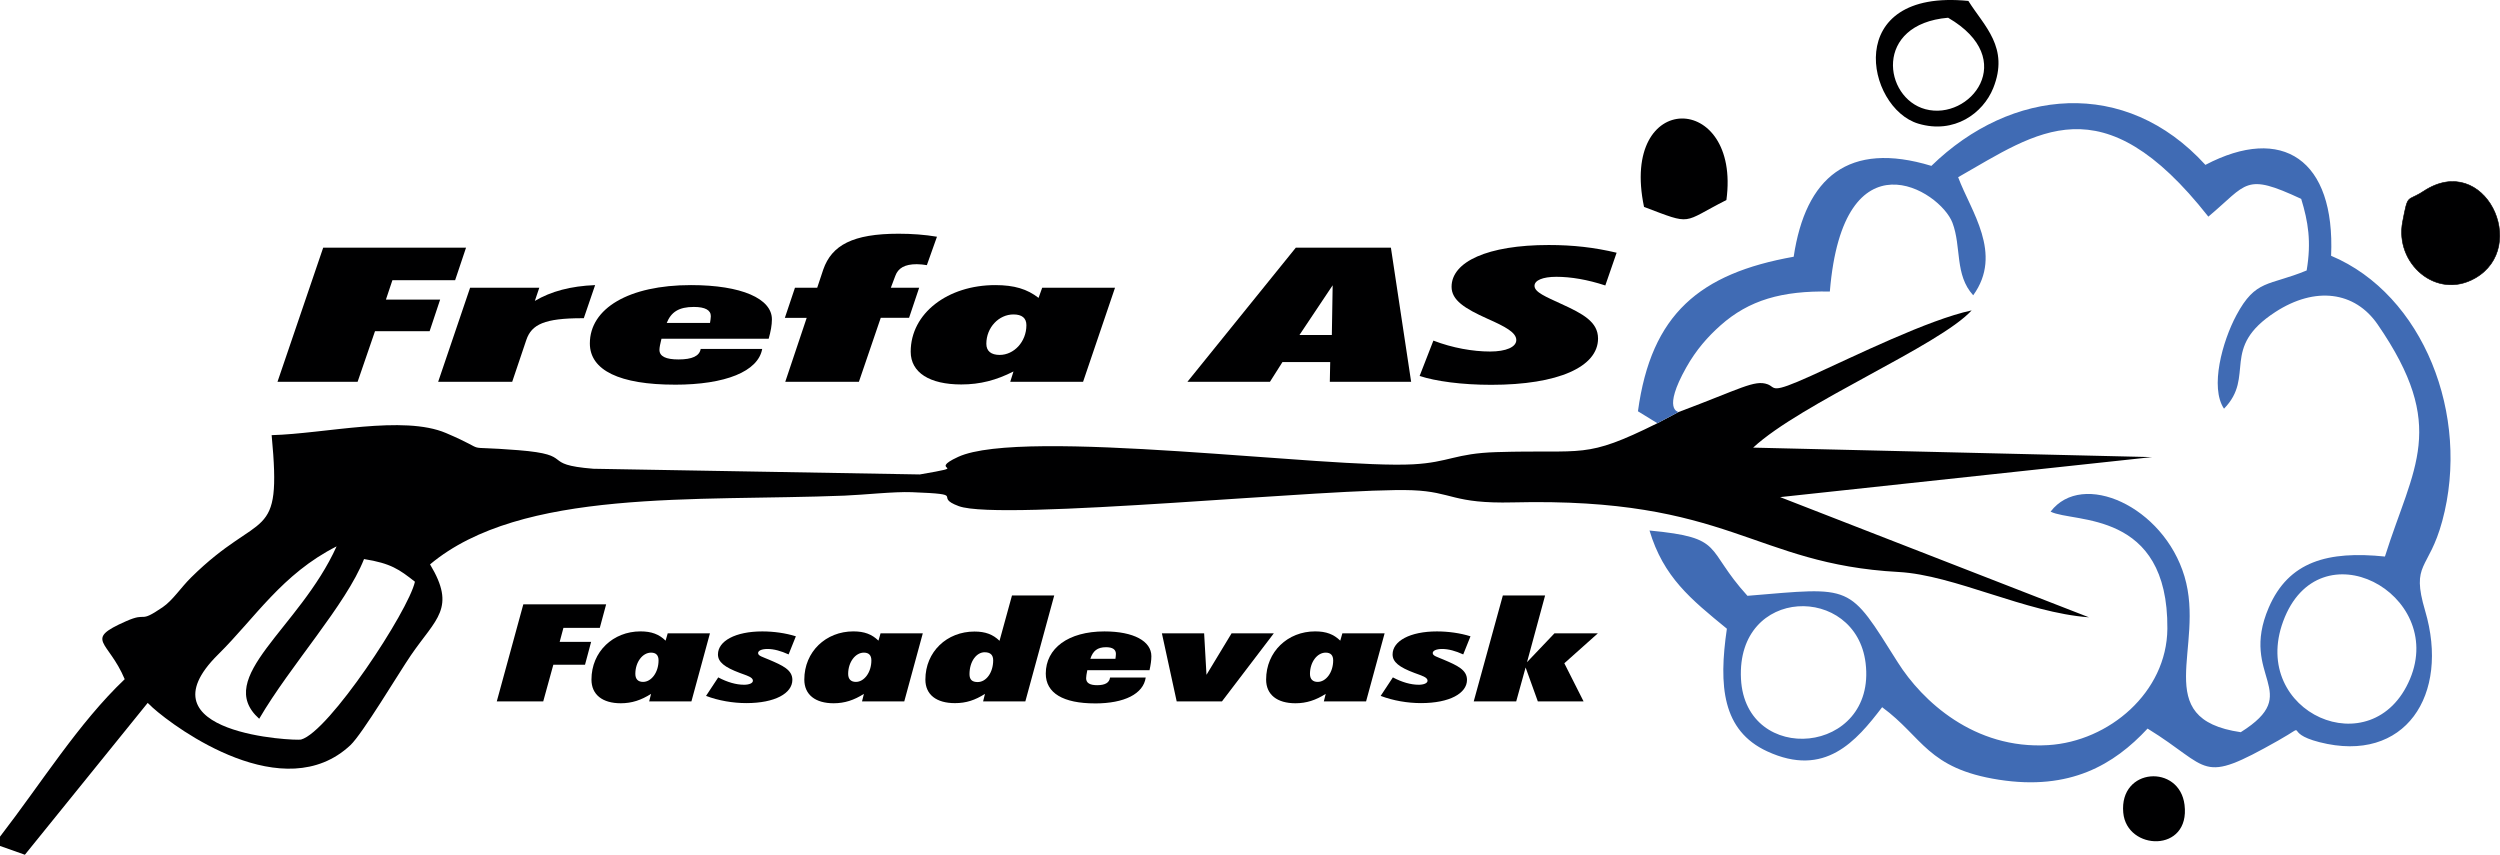
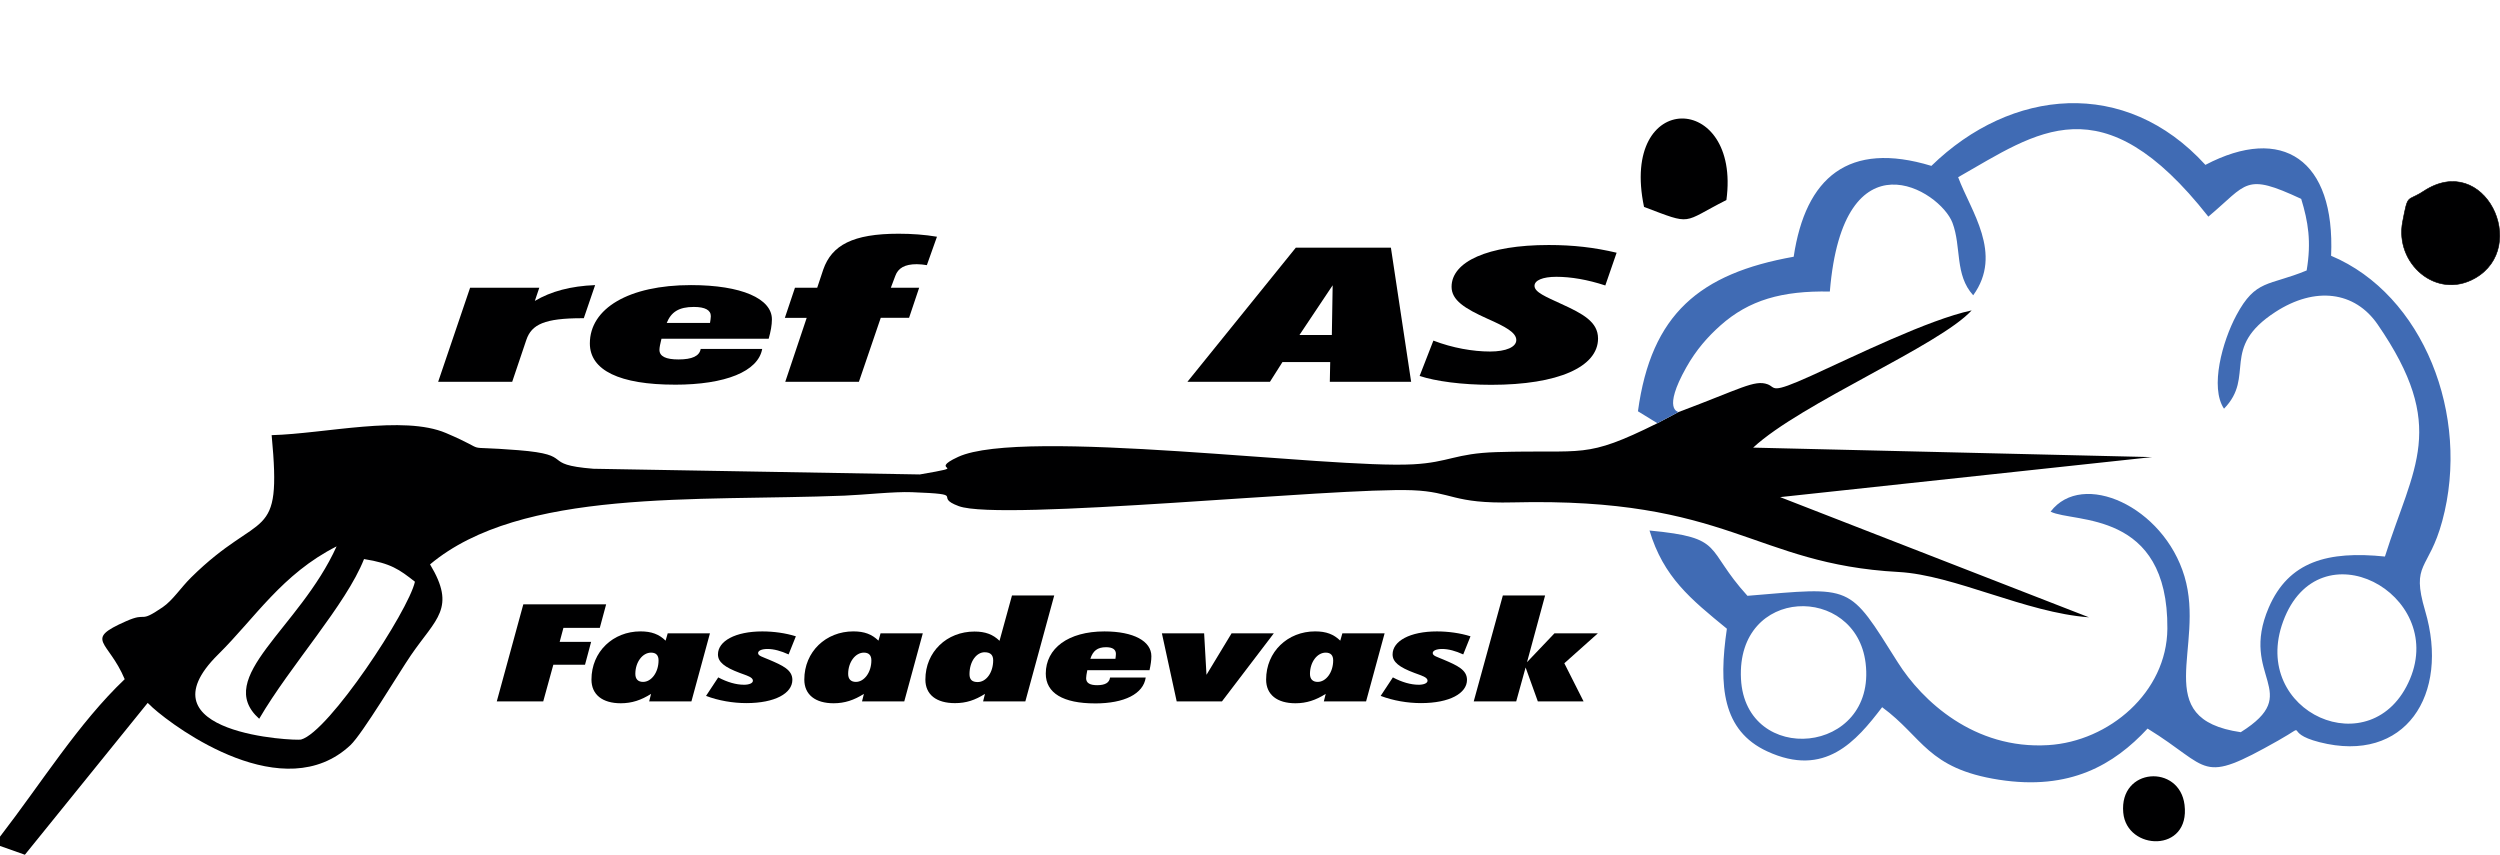
<svg xmlns="http://www.w3.org/2000/svg" id="Layer_2" viewBox="0 0 949.85 324.73">
  <defs>
    <style>
      .cls-1 {
        fill: #406bb4;
      }

      .cls-1, .cls-2 {
        fill-rule: evenodd;
      }

      .cls-3, .cls-2 {
        fill: #000001;
      }

      .cls-4 {
        fill: none;
        stroke: #000001;
        stroke-miterlimit: 22.93;
        stroke-width: .22px;
      }
    </style>
  </defs>
  <g id="Layer_1-2" data-name="Layer_1">
    <g>
      <path class="cls-2" d="M637.72,156.55l-8.04,4.27c-27.85,13.79-27.27,9.91-61.19,10.96-15.67.49-17.89,3.88-31.56,4.63-32.01,1.76-148.43-14.07-172.87-2.83-12.55,5.77,6.1,3.1-14.58,6.68l-124.03-2.16c-20.74-1.66-6.16-5.27-28.5-7.06-23.86-1.91-9.15,1.31-27.49-6.51-16.28-6.94-45.94.25-66.25.8,3.96,41.96-3.79,27.58-30.65,54.12-3.85,3.81-6.93,8.64-10.75,11.25-9.46,6.47-5.4,1.55-13.95,5.34-16.2,7.17-6.75,7.1-.48,22.01-17.58,16.72-31.45,39.18-47.39,59.84v3.51l9.46,3.35,46.66-57.69c.66.55,1.44,1.38,1.87,1.77,9.12,8.19,49.93,37.89,75.14,14.3,4.59-4.3,18.48-27.58,23.01-34.19,9.57-13.97,17.3-17.85,7.26-34.51,34.65-29,101.19-23.88,157.43-26.12,7.39-.29,18.84-1.58,25.65-1.31,21.89.84,7.56,1.52,17.8,5.3,15.94,5.89,143.25-7.18,172.33-6.04,15.45.61,15.13,5.18,38.28,4.62,82.46-2.01,90.99,23.41,146.47,26.44,21.13,1.15,48.38,15.48,72.32,17.22l-117.33-45.67,141.27-15.2-151.52-3.6c18.19-16.87,70.76-38.76,83.02-52.14-16.39,3.49-44.58,17.41-60.89,24.8-15.99,7.24-13.34,4.48-16.65,3.27-4.95-1.81-10.23,1.72-33.88,10.57M98.48,273.09c11.97-20.49,32.95-43.28,39.83-60.68,10.25,1.63,13.42,3.97,19.34,8.61-2.48,11.15-32.69,57.09-43.28,59.97-1.99.54-62.11-2.07-31.49-32.33,14.11-13.95,24.26-30.56,45.01-41.07-14.1,31.25-46.93,49.82-29.41,65.5Z" />
      <path class="cls-1" d="M629.68,160.82l8.04-4.27c-.04-.12-6.15-.72,2.94-16.91,3.81-6.79,8.23-11.72,12.94-15.93,10.93-9.75,23.5-13.29,41.63-12.94,5.06-61.13,41.91-38.5,46.59-26.12,3.46,9.14.79,19.78,7.88,27.54,11.48-15.87-.97-32.03-5.72-44.86,30.07-17.09,54.54-36.54,95.06,14.98,15-12.55,13.67-16.83,35.28-6.75,2.63,8.62,3.92,16.22,2.07,27.2-14.5,5.99-19.31,3.23-26.69,16.99-5.35,9.97-10.13,27.46-4.71,35.53,12.1-12.41-1.69-22.99,19.51-36.74,15.12-9.81,30.18-7.89,38.86,4.72,26.93,39.13,13.57,53.89,2.77,88.19-21.66-2.23-36.57,1.82-44.14,19.39-11.44,26.55,13.71,32.08-10.64,47.35-35.03-5.1-13.29-32.12-21.38-59.2-7.96-26.65-38.82-40.45-50.87-24.6,8.7,4.39,44.75-.9,44.37,44.51-.21,24.12-22.14,42.79-45.29,44.2-28.12,1.71-47.91-16.84-57.1-31.39-19.02-30.14-16.69-28.7-57.15-25.34-16.57-18.21-8.19-22.05-37.22-24.81,5.31,17.7,15.63,26.05,29.4,37.31-3.18,21.72-1.77,38.69,15.3,46.59,21.95,10.15,33.86-3.9,43.69-16.77,15.49,11.36,17.14,23.3,44.33,27.55,27.01,4.22,43.74-5.67,56.52-19.43,24.54,15.11,19.39,21.63,49.56,4.59,12.7-7.17,1.08-3.17,15.75.58,32.59,8.33,49.59-17.99,40.14-49.94-5.45-18.44,1.36-15.08,6.51-34.08,10.89-40.17-7.25-86.08-42.23-100.78,1.61-36.69-18.56-49.86-47.76-34.54-30.47-33.45-73.81-29.13-104.11.38-31.5-9.58-47.81,4.39-52.32,34.52-35.63,6.38-54.13,21.66-59.17,58.72l7.37,4.53ZM915.67,257.94c-14.12,33.55-60.98,12.8-48.21-21.86,13.51-36.66,61.87-10.62,48.21,21.86ZM661.47,257.94c-1.81-35.39,43.69-36.11,47.35-6.01,4.24,34.98-45.64,39.32-47.35,6.01Z" />
-       <path class="cls-2" d="M920.85,72.63c-6.46,4.25-5.85.5-8,11.64-3.05,15.78,12.76,29.75,27.45,21.45,20.98-11.84,3.68-48.3-19.45-33.09Z" />
+       <path class="cls-2" d="M920.85,72.63c-6.46,4.25-5.85.5-8,11.64-3.05,15.78,12.76,29.75,27.45,21.45,20.98-11.84,3.68-48.3-19.45-33.09" />
      <path class="cls-4" d="M920.85,72.63c-6.46,4.25-5.85.5-8,11.64-3.05,15.78,12.76,29.75,27.45,21.45,20.98-11.84,3.68-48.3-19.45-33.09Z" />
      <path class="cls-2" d="M624.63,78.61c18.78,7.13,14.11,6.08,31.3-2.61,5.57-41.29-40.68-42.17-31.3,2.61" />
-       <path class="cls-2" d="M747.86.35c-48.1-4.8-38.93,40.69-19.01,46.63,13.68,4.08,24.61-3.98,28.44-13.47,6.24-15.47-3.43-23.58-9.43-33.16M740.16,6.74c27.2,15.78,8.31,39.3-8.63,34.75-15.89-4.27-19.7-32.33,8.63-34.75Z" />
      <path class="cls-2" d="M806.71,308.77c1.32,14.53,25.55,15.39,23.28-2.99-1.92-15.55-24.85-14.2-23.28,2.99" />
      <g>
-         <path class="cls-3" d="M122.81,94.09h54.26l-4.15,12.37h-23.83l-2.46,7.36h20.6l-4,12.01h-20.75l-6.61,19.23h-30.44l17.37-50.98Z" />
        <path class="cls-3" d="M178.61,109.32h26.29l-1.69,5.01c6.15-3.65,13.68-5.65,22.9-6.01l-4.3,12.58h-.62c-14.3,0-19.21,2.36-21.21,8.22l-5.38,15.95h-28.13l12.14-35.75Z" />
        <path class="cls-3" d="M256.39,146.15c-20.91,0-32.28-5.43-32.28-15.66,0-13.3,14.76-22.17,38.43-22.17,19.21,0,30.74,5.15,30.74,13.01,0,2.22-.46,4.65-1.23,7.37h-40.73c-.46,1.86-.77,3.29-.77,4.22,0,2.5,2.46,3.65,7.22,3.65,5.23,0,7.99-1.29,8.45-4h23.37c-1.54,8.58-13.99,13.59-33.2,13.59ZM269.76,122.69c.15-.93.31-1.86.31-2.57,0-2.29-2.15-3.5-6.46-3.5-5.69,0-8.61,1.93-10.3,6.08h16.45Z" />
        <path class="cls-3" d="M306.5,120.76h-8.3l3.84-11.44h8.45l2.31-6.94c3.23-9.22,11.22-13.58,28.59-13.58,5.07,0,9.99.36,14.6,1.14l-3.84,10.8c-1.38-.21-2.46-.36-3.84-.36-4.61,0-7.07,1.5-8.15,4.43l-1.69,4.5h10.76l-3.84,11.44h-10.76l-8.3,24.31h-27.98l8.15-24.31Z" />
-         <path class="cls-3" d="M385.05,141.14c-6.46,3.29-12.6,4.93-19.83,4.93-11.99,0-19.21-4.5-19.21-12.44,0-14.66,14.14-25.31,32.13-25.31,7.22,0,12.14,1.5,16.45,4.86l1.38-3.86h27.67l-12.14,35.75h-27.67l1.23-3.93ZM374.75,130.63c0,2.79,1.84,4.22,5.07,4.22,5.38,0,10.15-4.93,10.15-11.3,0-2.72-1.69-4.08-4.92-4.08-5.53,0-10.3,4.93-10.3,11.16Z" />
        <path class="cls-3" d="M492.34,94.09h36.12l7.69,50.98h-30.9l.15-7.51h-18.14l-4.76,7.51h-31.36l41.2-50.98ZM506.02,127.27l.31-18.88-12.61,18.88h12.3Z" />
      </g>
      <path class="cls-3" d="M566.11,133.56c6.15,0,9.99-1.72,9.99-4.36,0-2.86-4.15-5.08-10.91-8.08-8.76-3.93-13.68-7.08-13.68-12.16,0-9.51,13.68-15.87,36.89-15.87,9.38,0,17.37.93,25.82,2.93l-4.3,12.44c-6.76-2.22-13.07-3.29-18.6-3.29-5.23,0-8.3,1.36-8.3,3.43,0,2.43,4.3,4.15,10.15,6.86,8.15,3.72,13.99,6.79,13.99,13.16,0,10.73-15.06,17.59-40.58,17.59-11.22,0-21.06-1.36-27.21-3.36l5.23-13.44c7.22,2.79,15.06,4.15,21.52,4.15Z" />
      <path class="cls-3" d="M198.83,229.6h31.47l-2.41,8.95h-13.82l-1.43,5.33h11.95l-2.32,8.69h-12.04l-3.83,13.91h-17.65l10.08-36.87Z" />
      <g>
        <path class="cls-3" d="M247.36,263.63c-3.75,2.38-7.31,3.57-11.5,3.57-6.95,0-11.14-3.26-11.14-9,0-10.6,8.2-18.31,18.63-18.31,4.19,0,7.04,1.09,9.54,3.52l.8-2.79h16.05l-7.04,25.86h-16.05l.71-2.84ZM241.39,256.03c0,2.02,1.07,3.05,2.94,3.05,3.12,0,5.88-3.57,5.88-8.17,0-1.96-.98-2.95-2.85-2.95-3.21,0-5.97,3.57-5.97,8.07Z" />
        <path class="cls-3" d="M282.58,260.17c2.14,0,3.48-.62,3.48-1.55,0-1.34-2.23-1.91-4.99-2.95-5.8-2.17-8.29-4.14-8.29-7.03,0-5.07,6.6-8.74,16.85-8.74,4.28,0,8.83.62,12.75,1.86l-2.76,6.88c-2.94-1.34-5.62-2.07-8.02-2.07-2.23,0-3.57.67-3.57,1.55,0,1.09,1.69,1.45,4.19,2.53,5.08,2.17,8.83,3.83,8.83,7.65,0,5.12-6.6,8.84-17.47,8.84-5.08,0-10.61-.93-15.33-2.74l4.64-7.03c3.48,1.86,6.87,2.79,9.72,2.79Z" />
        <path class="cls-3" d="M328.23,263.63c-3.75,2.38-7.31,3.57-11.5,3.57-6.95,0-11.14-3.26-11.14-9,0-10.6,8.2-18.31,18.63-18.31,4.19,0,7.04,1.09,9.54,3.52l.8-2.79h16.05l-7.04,25.86h-16.05l.71-2.84ZM322.25,256.03c0,2.02,1.07,3.05,2.94,3.05,3.12,0,5.88-3.57,5.88-8.17,0-1.96-.98-2.95-2.85-2.95-3.21,0-5.97,3.57-5.97,8.07Z" />
        <path class="cls-3" d="M374.23,263.63c-3.75,2.38-7.13,3.52-11.41,3.52-7.04,0-11.23-3.21-11.23-8.95,0-10.6,8.2-18.25,18.63-18.25,4.19,0,7.04,1.09,9.54,3.52l4.73-17.22h16.05l-10.97,40.23h-16.05l.71-2.84ZM374.14,247.81c-3.12,0-5.79,3.46-5.79,8.33,0,2.07.98,3,3.12,3,3.21,0,5.88-3.57,5.88-8.27,0-2.02-1.07-3.05-3.21-3.05Z" />
        <path class="cls-3" d="M416.05,267.25c-12.12,0-18.72-3.93-18.72-11.32,0-9.62,8.56-16.03,22.29-16.03,11.14,0,17.83,3.72,17.83,9.41,0,1.6-.27,3.36-.71,5.33h-23.63c-.27,1.34-.45,2.38-.45,3.05,0,1.81,1.43,2.64,4.19,2.64,3.03,0,4.64-.93,4.9-2.9h13.55c-.89,6.21-8.11,9.83-19.26,9.83ZM423.8,250.29c.09-.67.18-1.34.18-1.86,0-1.65-1.25-2.53-3.74-2.53-3.3,0-4.99,1.4-5.97,4.4h9.54Z" />
        <path class="cls-3" d="M457.5,240.62l.89,15.77,9.54-15.77h16.05l-19.7,25.86h-17.21l-5.62-25.86h16.05Z" />
        <path class="cls-3" d="M503.69,263.63c-3.74,2.38-7.31,3.57-11.5,3.57-6.95,0-11.14-3.26-11.14-9,0-10.6,8.2-18.31,18.63-18.31,4.19,0,7.04,1.09,9.54,3.52l.8-2.79h16.05l-7.04,25.86h-16.05l.71-2.84ZM497.71,256.03c0,2.02,1.07,3.05,2.94,3.05,3.12,0,5.88-3.57,5.88-8.17,0-1.96-.98-2.95-2.85-2.95-3.21,0-5.97,3.57-5.97,8.07Z" />
        <path class="cls-3" d="M538.9,260.17c2.14,0,3.48-.62,3.48-1.55,0-1.34-2.23-1.91-4.99-2.95-5.79-2.17-8.29-4.14-8.29-7.03,0-5.07,6.6-8.74,16.85-8.74,4.28,0,8.83.62,12.75,1.86l-2.76,6.88c-2.94-1.34-5.62-2.07-8.02-2.07-2.23,0-3.57.67-3.57,1.55,0,1.09,1.69,1.45,4.19,2.53,5.08,2.17,8.83,3.83,8.83,7.65,0,5.12-6.6,8.84-17.47,8.84-5.08,0-10.61-.93-15.33-2.74l4.64-7.03c3.48,1.86,6.87,2.79,9.72,2.79Z" />
        <path class="cls-3" d="M571,226.24h16.05l-6.87,25.34,10.43-10.96h16.49l-12.75,11.38,7.31,14.48h-17.38l-4.64-12.88-3.57,12.88h-16.14l11.06-40.23Z" />
      </g>
    </g>
  </g>
</svg>